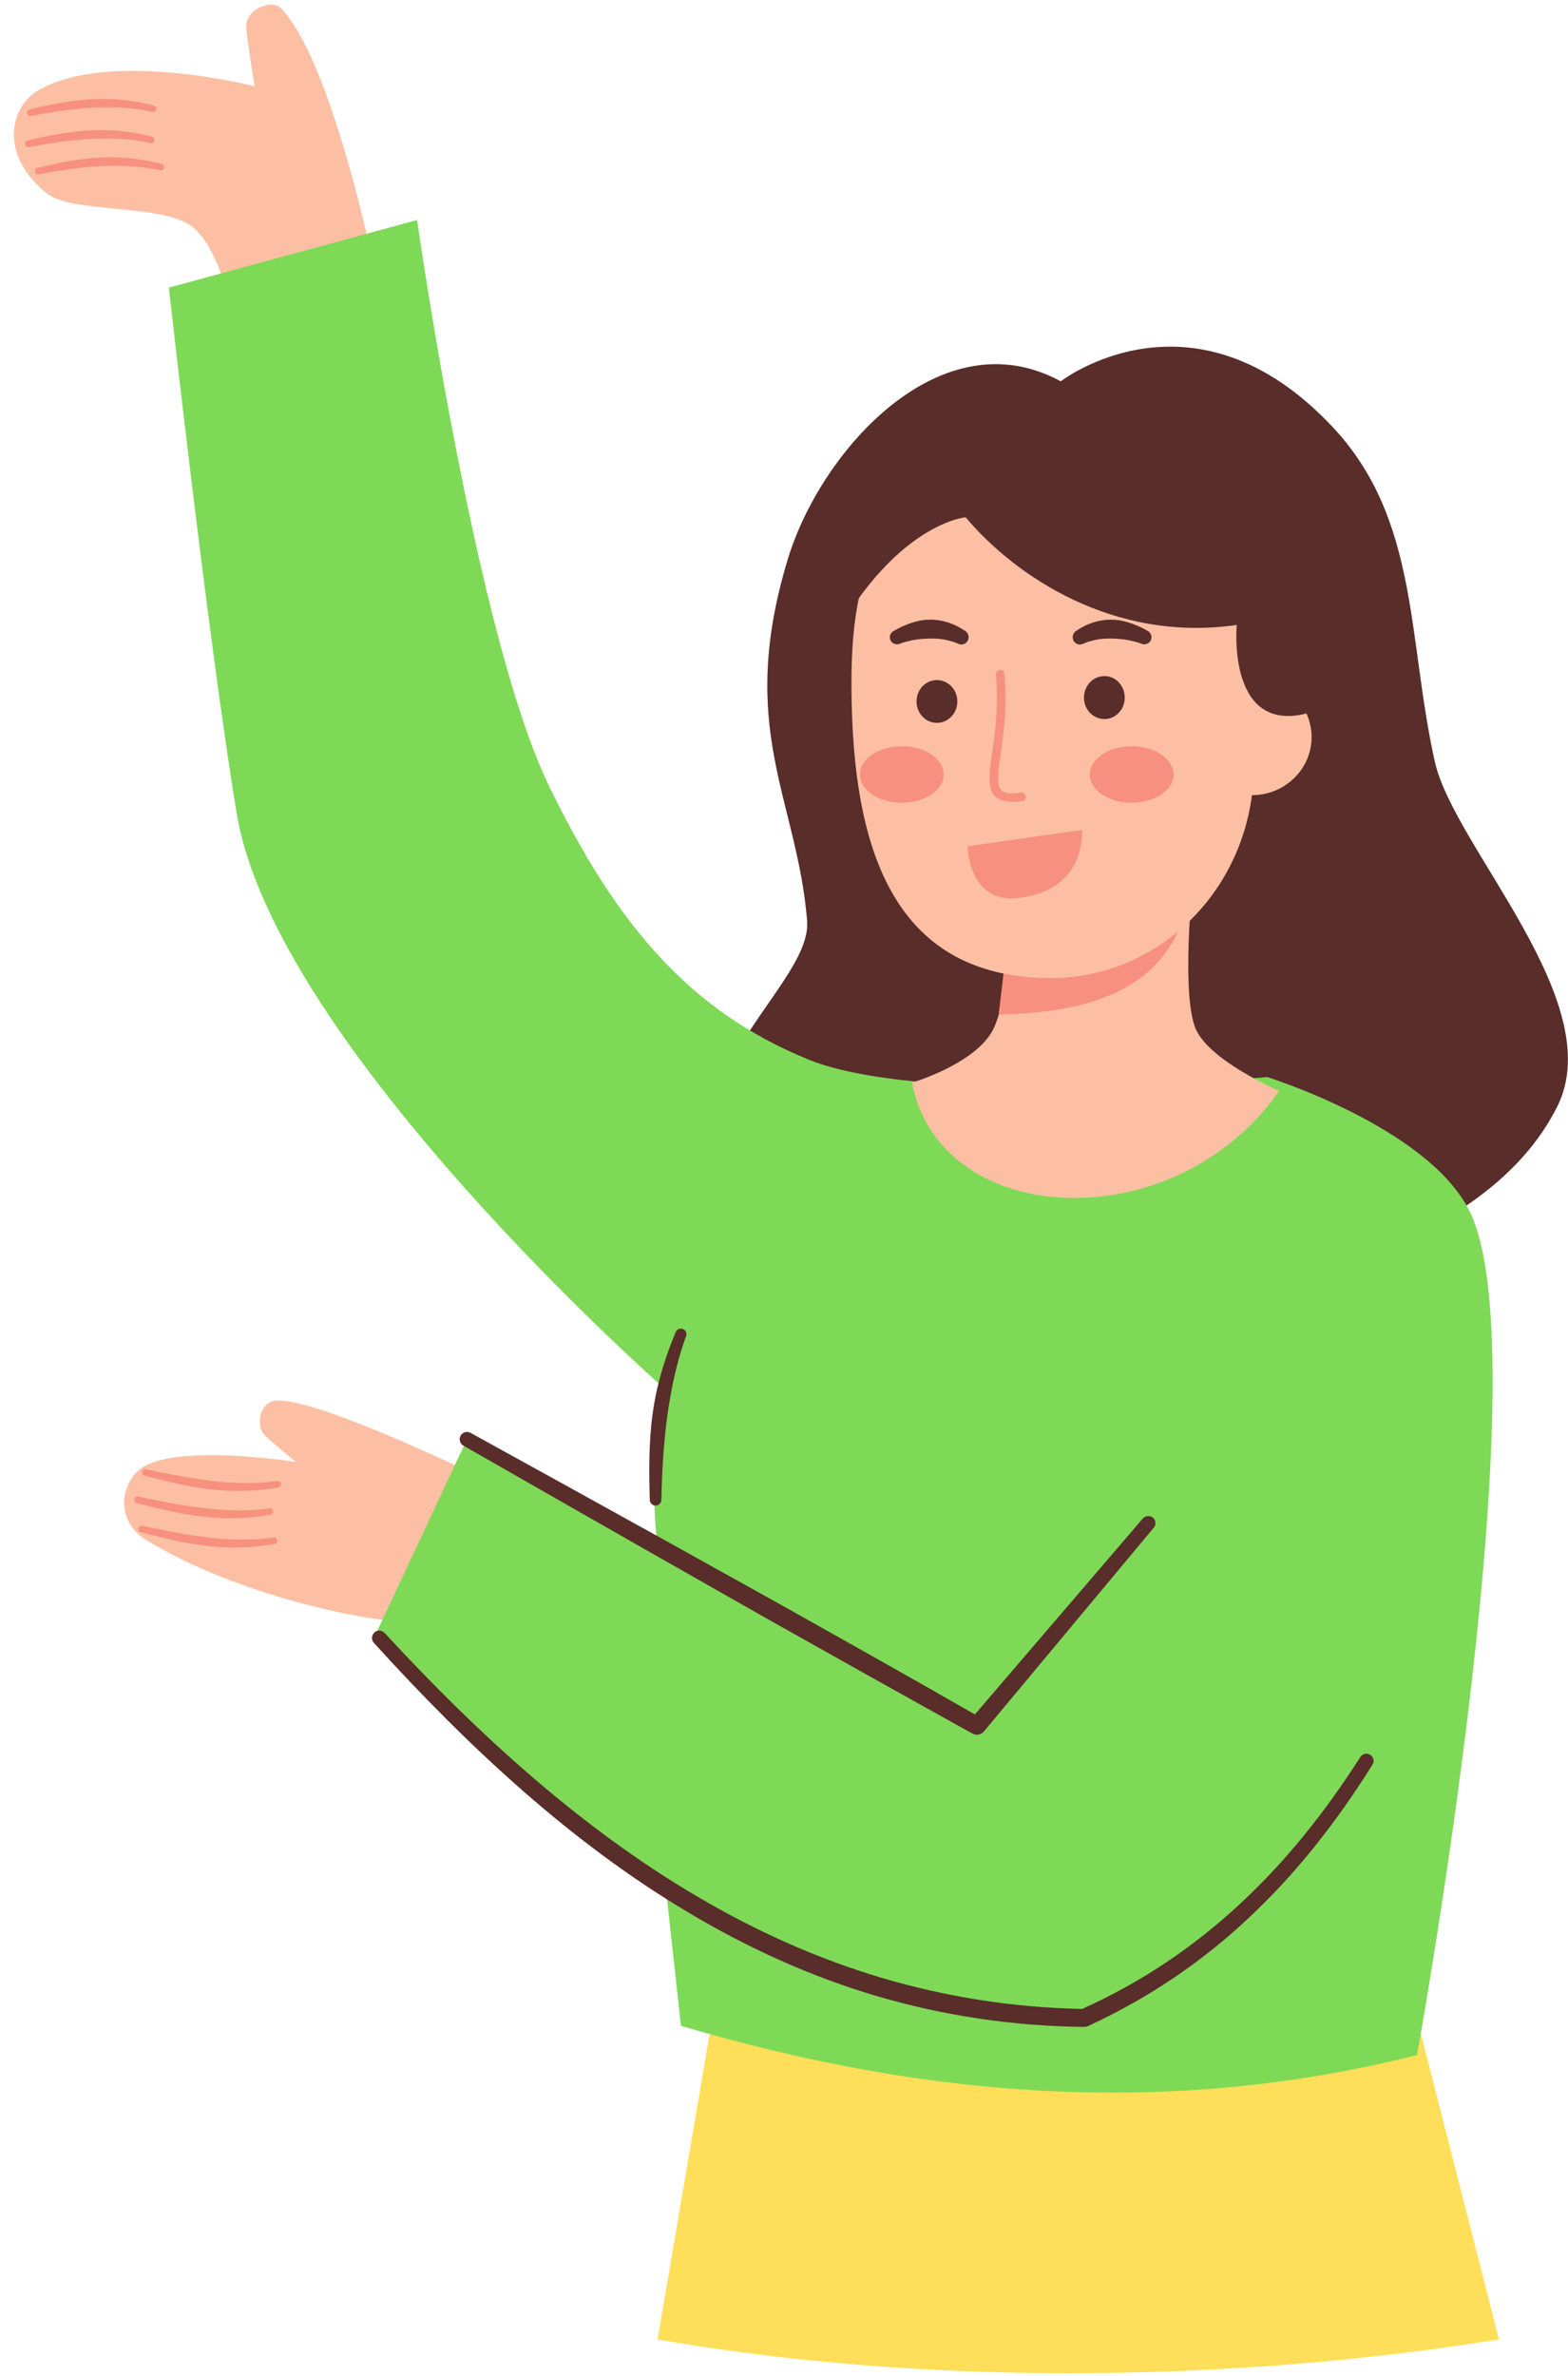
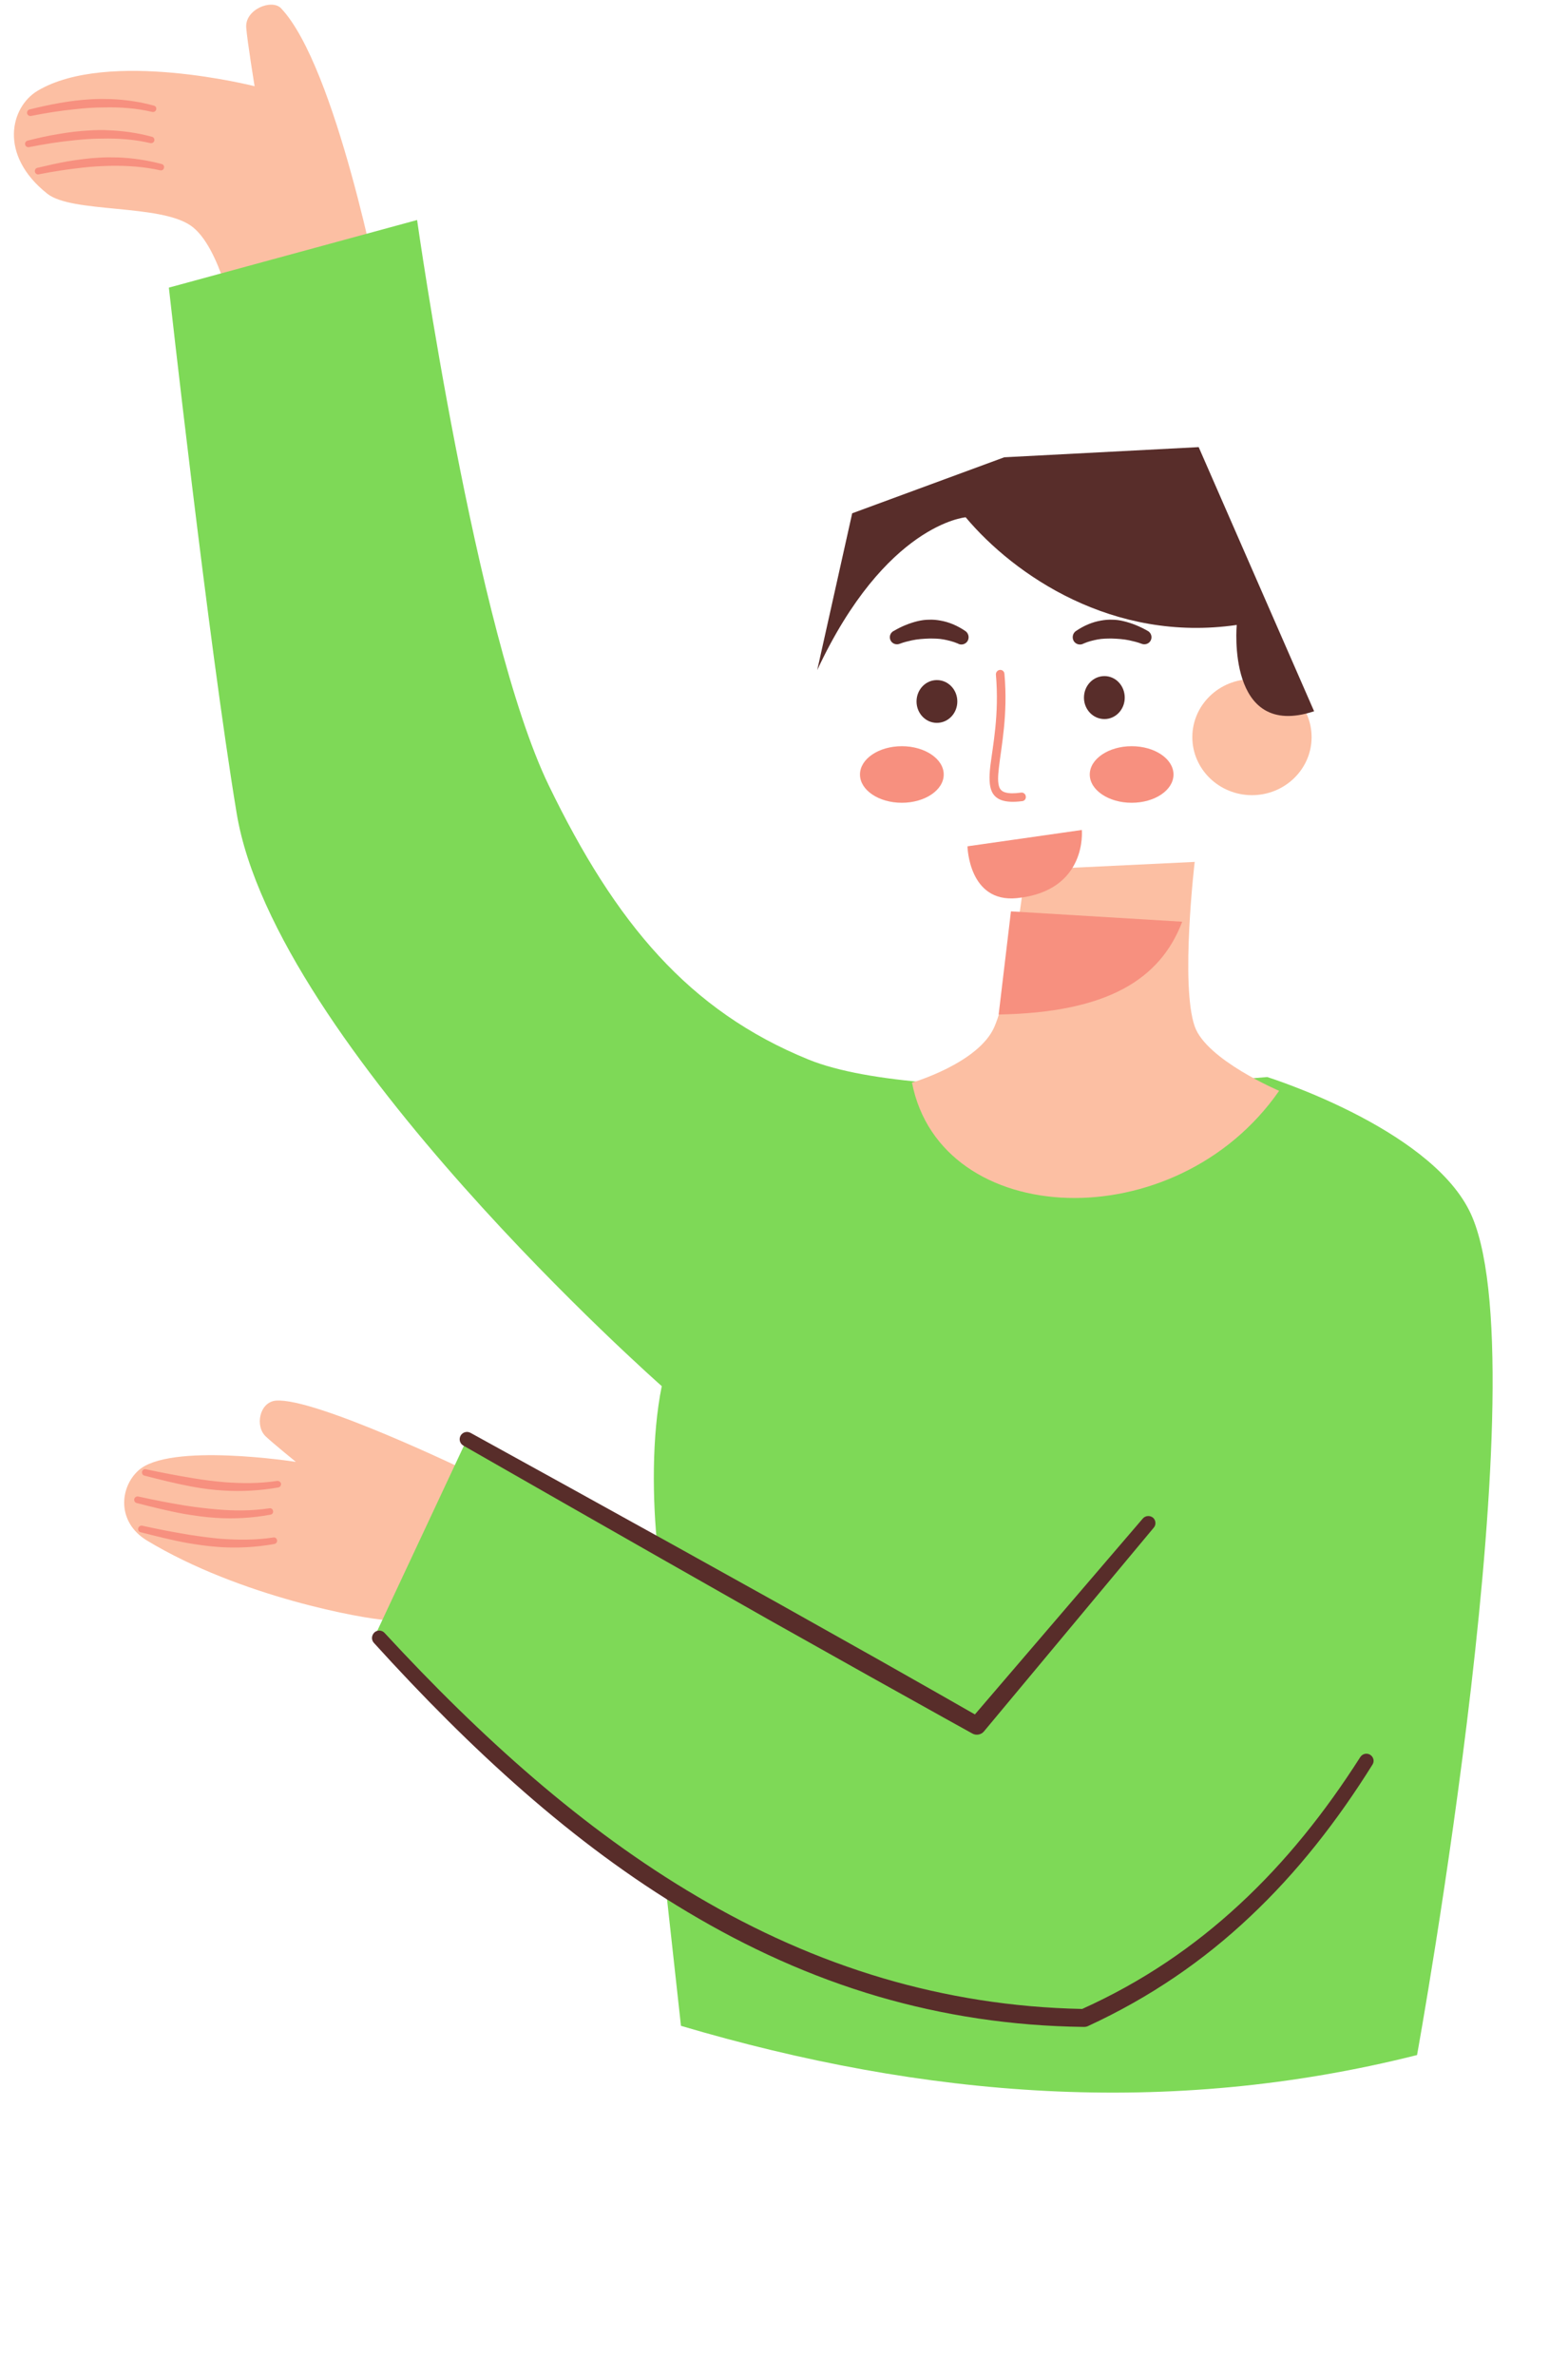
<svg xmlns="http://www.w3.org/2000/svg" fill="#000000" height="51.2" preserveAspectRatio="xMidYMid meet" version="1" viewBox="-0.3 -0.1 33.8 51.2" width="33.8" zoomAndPan="magnify">
  <defs>
    <clipPath id="a">
      <path d="M 13 42 L 33 42 L 33 51.039 L 13 51.039 Z M 13 42" />
    </clipPath>
    <clipPath id="b">
      <path d="M 15 7 L 33.5 7 L 33.5 29 L 15 29 Z M 15 7" />
    </clipPath>
  </defs>
  <g>
    <g clip-path="url(#a)" id="change1_1">
-       <path d="M 15.277 42.086 L 13.875 50.312 C 19.438 51.285 25.977 51.281 32.012 50.312 L 29.953 42.254 L 15.277 42.086" fill="#ffde59" fill-rule="evenodd" />
-     </g>
+       </g>
    <g id="change2_1">
      <path d="M 4.77 6.891 C 4.77 6.891 4.461 5.211 3.812 4.762 C 3.137 4.293 1.25 4.496 0.719 4.074 C -0.336 3.238 -0.074 2.203 0.512 1.855 C 2.031 0.953 5.188 1.758 5.188 1.758 C 5.188 1.758 5.031 0.793 5.008 0.5 C 4.973 0.102 5.559 -0.129 5.758 0.078 C 6.949 1.336 7.895 6.277 7.895 6.277 L 4.77 6.891" fill="#fcbfa3" fill-rule="evenodd" />
    </g>
    <g id="change2_2">
      <path d="M 8.012 34.809 C 7.559 34.785 4.891 34.32 2.863 33.094 C 2.219 32.699 2.277 31.965 2.676 31.594 C 3.336 30.973 6.078 31.402 6.078 31.402 C 6.078 31.402 5.602 31.016 5.434 30.859 C 5.191 30.641 5.289 30.113 5.648 30.082 C 6.492 30.012 9.812 31.617 9.812 31.617 L 8.012 34.809" fill="#fcbfa3" fill-rule="evenodd" />
    </g>
    <g id="change3_1">
      <path d="M 2.816 31.699 C 3.152 31.785 3.492 31.871 3.832 31.934 C 4.062 31.977 4.293 32.008 4.531 32.02 C 4.91 32.043 5.301 32.023 5.699 31.953 C 5.738 31.945 5.762 31.91 5.758 31.871 C 5.75 31.836 5.715 31.809 5.676 31.812 C 5.289 31.871 4.91 31.867 4.543 31.84 C 4.312 31.82 4.09 31.793 3.863 31.754 C 3.523 31.699 3.188 31.633 2.848 31.562 C 2.809 31.551 2.77 31.574 2.762 31.613 C 2.754 31.652 2.777 31.691 2.816 31.699" fill="#f7907f" fill-rule="evenodd" />
    </g>
    <g id="change3_2">
      <path d="M 2.648 32.289 C 2.984 32.375 3.324 32.461 3.668 32.523 C 3.895 32.562 4.125 32.594 4.363 32.609 C 4.742 32.633 5.133 32.613 5.531 32.539 C 5.57 32.535 5.594 32.496 5.586 32.461 C 5.582 32.422 5.547 32.395 5.508 32.402 C 5.117 32.461 4.742 32.457 4.375 32.426 C 4.145 32.406 3.922 32.379 3.695 32.344 C 3.355 32.289 3.02 32.223 2.68 32.148 C 2.641 32.141 2.602 32.164 2.594 32.203 C 2.586 32.242 2.609 32.281 2.648 32.289" fill="#f7907f" fill-rule="evenodd" />
    </g>
    <g id="change3_3">
      <path d="M 2.73 32.918 C 3.07 33.004 3.406 33.09 3.75 33.152 C 3.98 33.191 4.211 33.223 4.445 33.238 C 4.828 33.262 5.215 33.242 5.613 33.172 C 5.652 33.164 5.68 33.129 5.672 33.09 C 5.668 33.051 5.629 33.023 5.594 33.031 C 5.203 33.09 4.828 33.086 4.457 33.059 C 4.23 33.039 4.004 33.008 3.781 32.973 C 3.441 32.918 3.102 32.852 2.766 32.777 C 2.727 32.77 2.688 32.793 2.68 32.832 C 2.668 32.871 2.695 32.91 2.73 32.918" fill="#f7907f" fill-rule="evenodd" />
    </g>
    <g id="change3_4">
      <path d="M 0.371 2.398 C 0.684 2.336 1 2.285 1.312 2.254 C 1.523 2.23 1.73 2.215 1.941 2.215 C 2.289 2.207 2.633 2.23 2.984 2.312 C 3.02 2.32 3.059 2.297 3.066 2.262 C 3.078 2.223 3.055 2.184 3.016 2.176 C 2.703 2.09 2.391 2.047 2.078 2.035 C 1.941 2.031 1.805 2.031 1.668 2.039 C 1.445 2.051 1.223 2.078 1 2.117 C 0.777 2.156 0.559 2.203 0.34 2.258 C 0.301 2.266 0.277 2.305 0.285 2.344 C 0.293 2.383 0.332 2.406 0.371 2.398" fill="#f7907f" fill-rule="evenodd" />
    </g>
    <g id="change3_5">
      <path d="M 0.328 3.07 C 0.645 3.008 0.957 2.957 1.27 2.926 C 1.48 2.902 1.691 2.887 1.898 2.887 C 2.246 2.879 2.594 2.902 2.941 2.984 C 2.98 2.992 3.016 2.969 3.027 2.934 C 3.035 2.895 3.012 2.855 2.977 2.848 C 2.664 2.762 2.348 2.719 2.035 2.707 C 1.898 2.699 1.762 2.703 1.629 2.711 C 1.402 2.723 1.18 2.75 0.957 2.789 C 0.734 2.824 0.516 2.875 0.297 2.93 C 0.258 2.938 0.234 2.977 0.242 3.016 C 0.25 3.055 0.289 3.078 0.328 3.07" fill="#f7907f" fill-rule="evenodd" />
    </g>
    <g id="change3_6">
      <path d="M 0.539 3.656 C 0.852 3.594 1.168 3.547 1.48 3.512 C 1.691 3.488 1.898 3.477 2.109 3.473 C 2.457 3.469 2.801 3.492 3.152 3.57 C 3.188 3.578 3.227 3.559 3.234 3.52 C 3.246 3.48 3.223 3.445 3.184 3.434 C 2.871 3.352 2.559 3.305 2.246 3.293 C 2.109 3.289 1.973 3.289 1.836 3.297 C 1.613 3.309 1.391 3.34 1.168 3.375 C 0.945 3.414 0.727 3.465 0.508 3.516 C 0.469 3.523 0.445 3.562 0.453 3.602 C 0.461 3.641 0.5 3.668 0.539 3.656" fill="#f7907f" fill-rule="evenodd" />
    </g>
    <g clip-path="url(#b)" id="change4_1">
-       <path d="M 22.566 8.117 C 19.98 6.711 17.398 9.609 16.688 11.93 C 15.566 15.605 16.879 17.094 17.098 19.738 C 17.227 21.289 13.238 23.574 15.961 26.551 C 18.074 28.863 30.645 29.004 33.27 23.742 C 34.391 21.492 31.039 18.156 30.629 16.312 C 30.035 13.645 30.289 11.102 28.441 9.117 C 25.434 5.895 22.566 8.117 22.566 8.117" fill="#582d2a" fill-rule="evenodd" />
-     </g>
+       </g>
    <g id="change5_1">
      <path d="M 17.133 22.734 C 14.551 21.684 12.969 19.797 11.527 16.82 C 9.949 13.559 8.691 4.641 8.691 4.641 L 3.34 6.098 C 3.34 6.098 4.191 13.738 4.801 17.422 C 5.625 22.422 13.965 29.77 13.965 29.77 C 13.746 30.848 13.762 32.223 13.875 33.277 L 9.766 30.914 L 7.816 35.078 C 9.43 37.195 11.875 39.273 14.066 40.711 L 14.379 43.555 C 19.617 45.102 24.867 45.539 30.246 44.184 C 30.246 44.184 32.977 29.137 31.367 25.977 C 30.457 24.184 27.016 23.109 27.016 23.109 C 27.016 23.109 19.715 23.781 17.133 22.734" fill="#7ed957" fill-rule="evenodd" />
    </g>
    <g id="change4_2">
-       <path d="M 13.957 32.219 C 13.965 31.789 13.984 31.359 14.027 30.926 C 14.051 30.645 14.086 30.363 14.137 30.074 C 14.211 29.629 14.316 29.172 14.488 28.695 C 14.516 28.633 14.484 28.562 14.422 28.539 C 14.359 28.516 14.289 28.543 14.266 28.605 C 14.086 29.027 13.957 29.438 13.863 29.836 C 13.824 30.02 13.789 30.203 13.766 30.383 C 13.723 30.695 13.707 31 13.699 31.305 C 13.691 31.613 13.699 31.918 13.707 32.219 C 13.707 32.289 13.766 32.344 13.832 32.344 C 13.902 32.344 13.957 32.285 13.957 32.219" fill="#582d2a" fill-rule="evenodd" />
-     </g>
+       </g>
    <g id="change4_3">
      <path d="M 9.688 31.051 C 9.688 31.051 13.207 33.066 16.262 34.797 C 17.047 35.238 17.805 35.664 18.461 36.031 C 19.754 36.754 20.664 37.258 20.664 37.258 C 20.746 37.301 20.848 37.281 20.906 37.215 L 24.57 32.82 C 24.625 32.758 24.617 32.66 24.555 32.605 C 24.488 32.551 24.391 32.559 24.336 32.621 L 20.715 36.844 C 20.418 36.672 19.652 36.238 18.66 35.676 C 18.004 35.309 17.25 34.883 16.461 34.441 C 13.395 32.73 9.844 30.777 9.844 30.777 C 9.766 30.734 9.672 30.762 9.629 30.836 C 9.586 30.914 9.613 31.008 9.688 31.051" fill="#582d2a" fill-rule="evenodd" />
    </g>
    <g id="change4_4">
      <path d="M 7.762 35.305 C 9.844 37.598 12.051 39.633 14.527 41.105 C 15.816 41.875 17.176 42.496 18.629 42.922 C 20.02 43.328 21.492 43.559 23.066 43.578 C 23.094 43.578 23.121 43.574 23.148 43.562 C 24.496 42.941 25.648 42.145 26.645 41.203 C 27.668 40.242 28.531 39.133 29.285 37.926 C 29.332 37.855 29.309 37.762 29.238 37.715 C 29.164 37.668 29.07 37.691 29.023 37.762 C 28.273 38.938 27.418 40.016 26.406 40.949 C 25.438 41.844 24.328 42.605 23.027 43.191 C 21.512 43.16 20.086 42.926 18.742 42.531 C 17.324 42.113 15.992 41.512 14.727 40.766 C 12.273 39.324 10.07 37.34 7.992 35.09 C 7.934 35.023 7.832 35.02 7.77 35.078 C 7.707 35.141 7.699 35.238 7.762 35.305" fill="#582d2a" fill-rule="evenodd" />
    </g>
    <g id="change2_3">
      <path d="M 25.453 18.473 L 21.805 18.648 C 21.805 18.648 21.508 21.156 21.137 22.023 C 20.801 22.809 19.359 23.23 19.359 23.23 C 19.977 26.402 25.039 26.621 27.273 23.406 C 27.273 23.406 25.703 22.738 25.453 22.016 C 25.141 21.121 25.453 18.473 25.453 18.473" fill="#fcbfa3" fill-rule="evenodd" />
    </g>
    <g id="change3_7">
      <path d="M 21.227 21.762 C 23.574 21.719 24.711 21.004 25.184 19.762 L 21.492 19.539 L 21.227 21.762" fill="#f7907f" fill-rule="evenodd" />
    </g>
    <g id="change2_4">
-       <path d="M 21.418 10.199 C 18.375 10.434 17.957 12.469 18.07 15.395 C 18.203 18.707 19.281 20.941 22.297 20.977 C 24.68 21.004 26.707 19.035 26.73 16.43 C 26.754 13.352 25.961 9.848 21.418 10.199" fill="#fcbfa3" fill-rule="evenodd" />
-     </g>
+       </g>
    <g id="change2_5">
      <path d="M 26.688 14.535 C 27.398 14.535 27.973 15.094 27.973 15.785 C 27.973 16.473 27.398 17.035 26.688 17.035 C 25.977 17.035 25.402 16.473 25.402 15.785 C 25.402 15.094 25.977 14.535 26.688 14.535" fill="#fcbfa3" fill-rule="evenodd" />
    </g>
    <g id="change4_5">
      <path d="M 17.316 14.34 C 18.789 11.188 20.516 11.047 20.516 11.047 C 21.566 12.297 23.691 13.754 26.359 13.367 C 26.359 13.367 26.129 15.855 28.027 15.227 L 25.539 9.535 L 21.348 9.754 L 18.07 10.961 L 17.316 14.34" fill="#582d2a" fill-rule="evenodd" />
    </g>
    <g id="change4_6">
      <path d="M 23.508 14.469 C 23.75 14.469 23.945 14.676 23.945 14.934 C 23.945 15.188 23.75 15.395 23.508 15.395 C 23.262 15.395 23.066 15.188 23.066 14.934 C 23.066 14.676 23.262 14.469 23.508 14.469" fill="#582d2a" fill-rule="evenodd" />
    </g>
    <g id="change3_8">
      <path d="M 24.094 15.98 C 24.594 15.98 24.996 16.254 24.996 16.59 C 24.996 16.926 24.594 17.199 24.094 17.199 C 23.598 17.199 23.191 16.926 23.191 16.59 C 23.191 16.254 23.598 15.98 24.094 15.98" fill="#f7907f" fill-rule="evenodd" />
    </g>
    <g id="change3_9">
      <path d="M 19.141 15.98 C 19.637 15.98 20.043 16.254 20.043 16.59 C 20.043 16.926 19.637 17.199 19.141 17.199 C 18.641 17.199 18.238 16.926 18.238 16.59 C 18.238 16.254 18.641 15.98 19.141 15.98" fill="#f7907f" fill-rule="evenodd" />
    </g>
    <g id="change4_7">
      <path d="M 19.895 14.555 C 20.141 14.555 20.336 14.762 20.336 15.016 C 20.336 15.27 20.141 15.477 19.895 15.477 C 19.652 15.477 19.457 15.27 19.457 15.016 C 19.457 14.762 19.652 14.555 19.895 14.555" fill="#582d2a" fill-rule="evenodd" />
    </g>
    <g id="change4_8">
      <path d="M 23.062 13.766 C 23.16 13.723 23.262 13.699 23.359 13.68 C 23.465 13.66 23.566 13.66 23.668 13.66 C 23.793 13.664 23.918 13.672 24.047 13.699 C 24.133 13.719 24.219 13.738 24.301 13.77 C 24.379 13.805 24.473 13.773 24.508 13.695 C 24.543 13.617 24.508 13.527 24.434 13.492 C 24.27 13.398 24.098 13.328 23.918 13.285 C 23.84 13.266 23.758 13.254 23.676 13.254 C 23.594 13.25 23.512 13.258 23.43 13.273 C 23.246 13.305 23.07 13.379 22.902 13.492 C 22.828 13.535 22.801 13.633 22.844 13.711 C 22.887 13.785 22.984 13.812 23.062 13.766" fill="#582d2a" fill-rule="evenodd" />
    </g>
    <g id="change4_9">
      <path d="M 20.5 13.492 C 20.332 13.379 20.156 13.305 19.973 13.273 C 19.891 13.258 19.809 13.25 19.727 13.254 C 19.645 13.254 19.562 13.266 19.48 13.285 C 19.305 13.328 19.133 13.398 18.973 13.492 C 18.895 13.527 18.859 13.617 18.895 13.695 C 18.93 13.773 19.023 13.805 19.102 13.77 C 19.184 13.738 19.27 13.719 19.355 13.699 C 19.48 13.672 19.609 13.664 19.734 13.66 C 19.836 13.66 19.938 13.66 20.043 13.68 C 20.141 13.699 20.242 13.723 20.344 13.766 C 20.418 13.812 20.516 13.785 20.559 13.711 C 20.602 13.633 20.574 13.535 20.5 13.492" fill="#582d2a" fill-rule="evenodd" />
    </g>
    <g id="change3_10">
      <path d="M 20.555 18.137 C 20.555 18.137 20.578 19.359 21.621 19.254 C 23.148 19.098 23.02 17.785 23.02 17.785 L 20.555 18.137" fill="#f7907f" fill-rule="evenodd" />
    </g>
    <g id="change3_11">
      <path d="M 21.168 14.438 C 21.242 15.297 21.102 15.965 21.047 16.41 C 21.02 16.648 21.023 16.828 21.078 16.953 C 21.156 17.125 21.34 17.215 21.734 17.164 C 21.785 17.16 21.82 17.113 21.812 17.062 C 21.809 17.012 21.762 16.973 21.711 16.98 C 21.562 17 21.457 17 21.375 16.977 C 21.312 16.961 21.27 16.926 21.246 16.875 C 21.203 16.773 21.211 16.625 21.234 16.43 C 21.285 15.977 21.43 15.301 21.352 14.422 C 21.348 14.367 21.305 14.332 21.254 14.336 C 21.203 14.34 21.164 14.387 21.168 14.438" fill="#f7907f" fill-rule="evenodd" />
    </g>
  </g>
</svg>